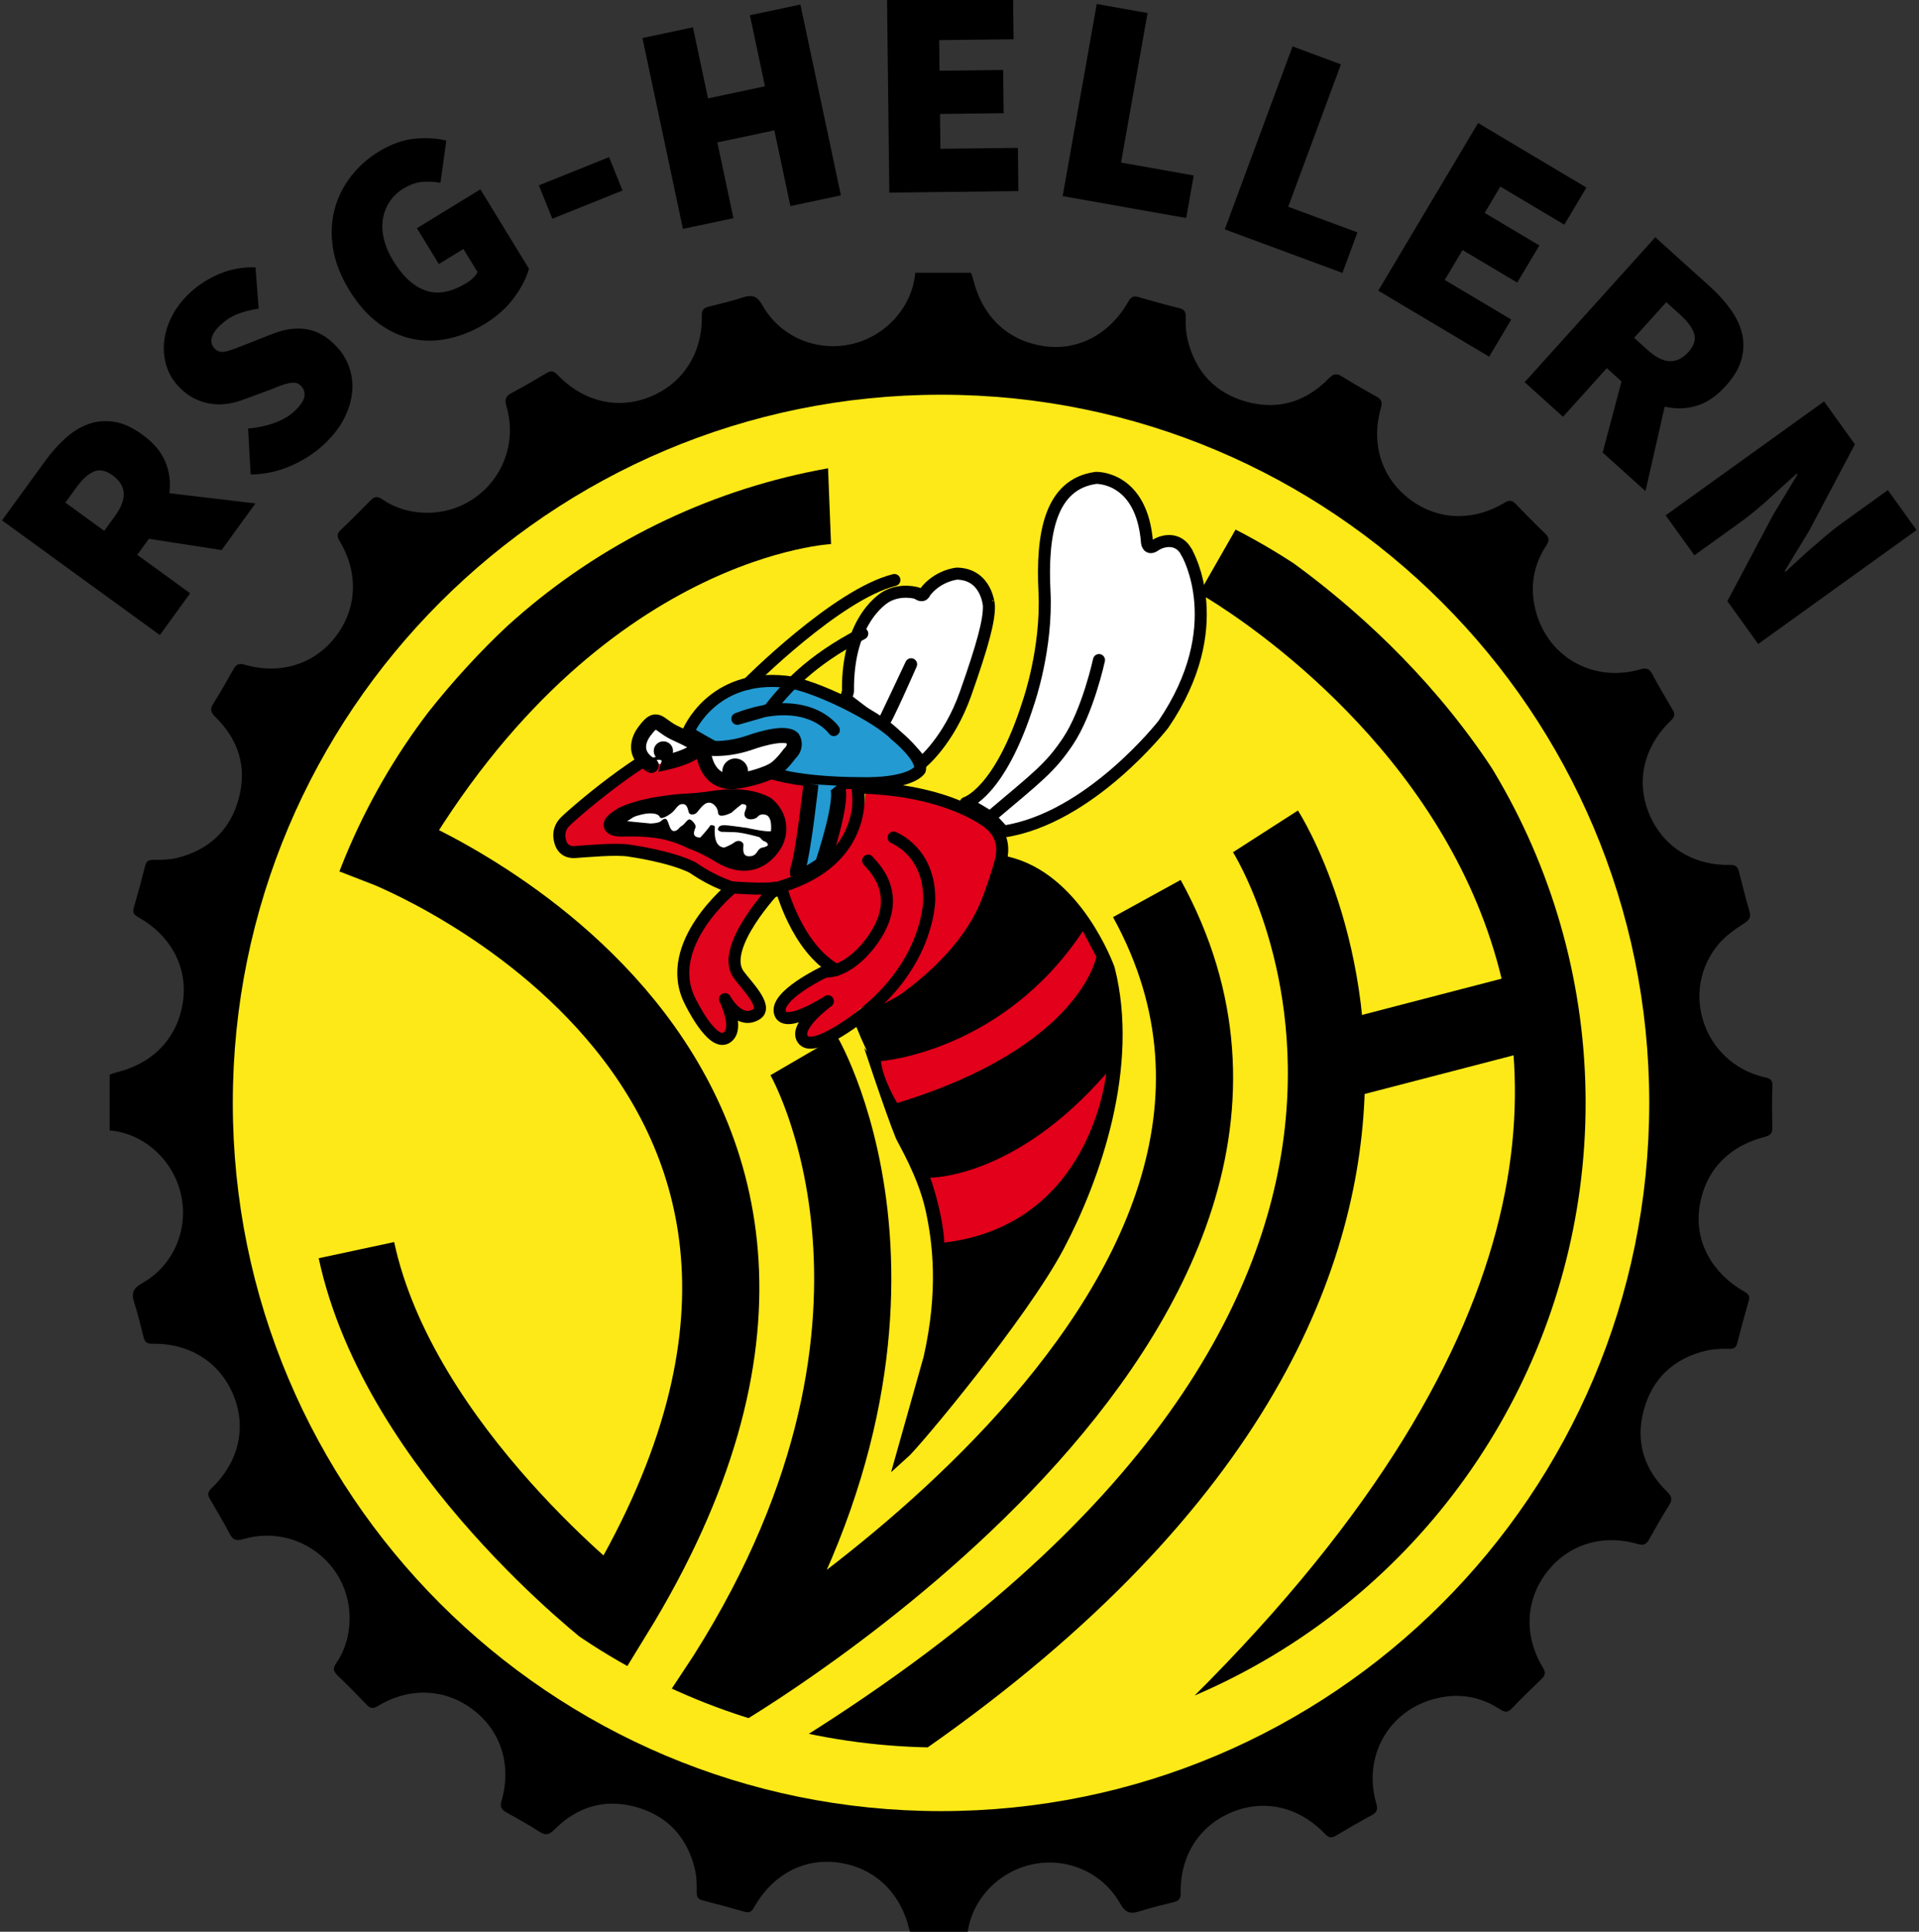
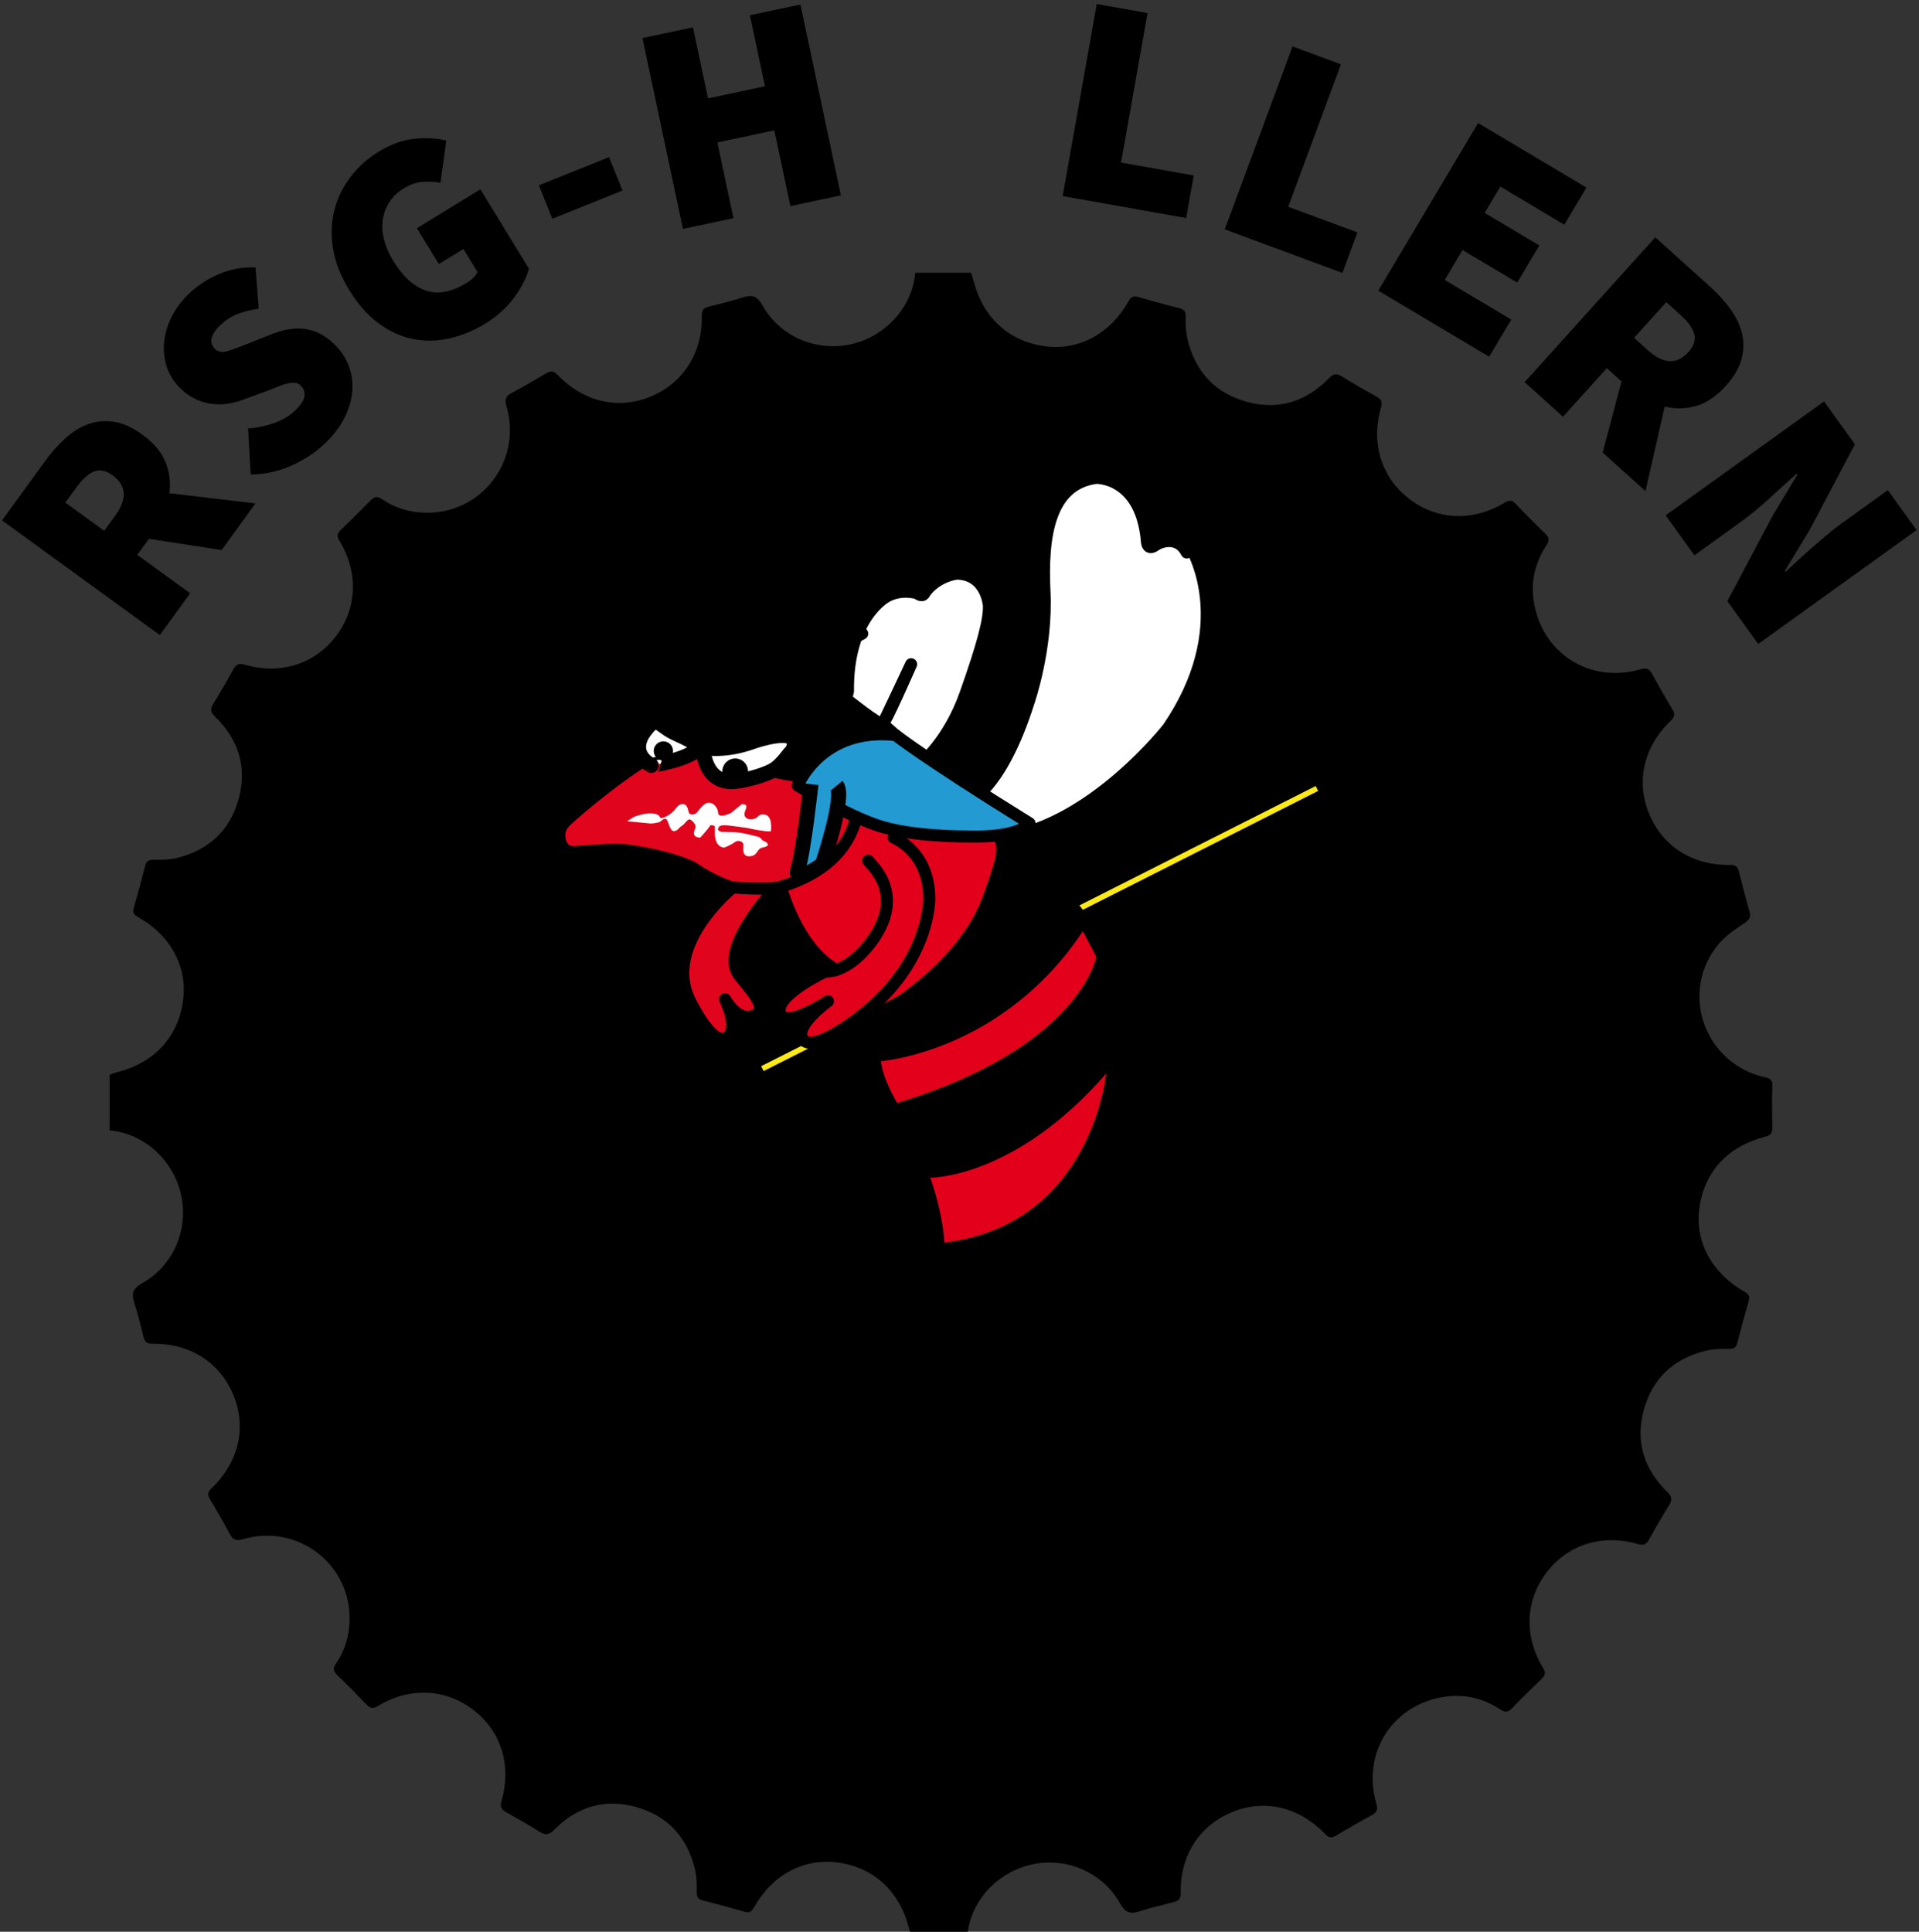
<svg xmlns="http://www.w3.org/2000/svg" xmlns:xlink="http://www.w3.org/1999/xlink" version="1.1" id="Ebene_1" x="0px" y="0px" width="150px" height="151px" viewBox="0 0 150 151" enable-background="new 0 0 150 151" xml:space="preserve">
  <rect x="0" y="0" width="150" height="151" fill="#333333" stroke="none" />
  <g>
    <g>
      <path d="M75.611,151.328c-1.457,0-2.912,0-4.364,0c-0.061-0.182-0.135-0.361-0.18-0.547c-0.71-2.889-2.719-4.783-5.508-5.182    c-2.691-0.385-5.16,0.908-6.623,3.5c-0.186,0.328-0.354,0.451-0.736,0.34c-1.091-0.316-2.19-0.611-3.295-0.893    c-0.389-0.102-0.45-0.303-0.445-0.682c0.01-0.6-0.009-1.221-0.153-1.799c-0.603-2.461-2.124-4.119-4.569-4.809    c-2.45-0.689-4.609-0.037-6.395,1.752c-0.394,0.396-0.667,0.498-1.151,0.188c-0.857-0.549-1.747-1.047-2.636-1.543    c-0.369-0.207-0.488-0.414-0.358-0.867c0.818-2.803-0.04-5.488-2.23-7.15c-2.175-1.652-4.965-1.773-7.423-0.283    c-0.36,0.219-0.582,0.215-0.87-0.086c-0.754-0.787-1.52-1.561-2.305-2.318c-0.314-0.305-0.363-0.543-0.099-0.926    c0.691-1.004,1.021-2.141,1.053-3.354c0.115-4.398-4.068-7.604-8.32-6.357c-0.521,0.152-0.784,0.078-1.037-0.395    c-0.486-0.922-1.015-1.82-1.544-2.717c-0.199-0.334-0.221-0.551,0.107-0.863c2.137-2.039,2.761-4.758,1.713-7.289    c-1.056-2.557-3.405-4.061-6.328-4.008c-0.436,0.008-0.601-0.143-0.696-0.529c-0.222-0.891-0.439-1.789-0.72-2.664    c-0.231-0.715-0.146-1.117,0.605-1.539c2.475-1.383,3.663-4.24,3.038-6.963c-0.621-2.707-2.925-4.766-5.572-4.982    c0-1.455,0-2.91,0-4.363c0.183-0.061,0.362-0.135,0.547-0.18c2.921-0.721,4.796-2.736,5.191-5.58    c0.366-2.633-0.951-5.115-3.508-6.552c-0.33-0.185-0.454-0.351-0.343-0.733c0.319-1.094,0.616-2.193,0.896-3.297    c0.099-0.388,0.302-0.453,0.678-0.445c0.603,0.008,1.224-0.01,1.803-0.151c2.489-0.614,4.156-2.16,4.827-4.639    c0.664-2.458-0.018-4.605-1.823-6.375c-0.363-0.356-0.446-0.6-0.17-1.037c0.556-0.881,1.069-1.789,1.577-2.698    c0.208-0.37,0.417-0.489,0.87-0.357c2.778,0.804,5.442-0.027,7.105-2.176c1.693-2.185,1.826-4.996,0.327-7.483    c-0.221-0.36-0.214-0.582,0.085-0.869c0.788-0.753,1.562-1.52,2.322-2.304c0.304-0.314,0.539-0.361,0.924-0.097    c1.001,0.689,2.142,1.022,3.354,1.052c4.401,0.108,7.604-4.072,6.355-8.322c-0.153-0.521-0.077-0.784,0.396-1.034    c0.92-0.488,1.819-1.016,2.714-1.546c0.336-0.198,0.552-0.22,0.866,0.106c2.04,2.139,4.756,2.763,7.289,1.717    c2.553-1.054,4.059-3.41,4.005-6.33c-0.008-0.438,0.146-0.601,0.529-0.697c0.895-0.222,1.791-0.438,2.665-0.721    c0.716-0.229,1.12-0.144,1.542,0.607c1.4,2.496,4.28,3.676,7.032,3.023c2.661-0.633,4.698-2.938,4.914-5.559    c1.454,0,2.908,0,4.362,0c0.06,0.182,0.133,0.362,0.179,0.548c0.723,2.922,2.734,4.797,5.58,5.192    c2.625,0.366,5.114-0.951,6.546-3.51c0.222-0.389,0.435-0.434,0.812-0.325c1.049,0.301,2.095,0.599,3.153,0.856    c0.459,0.111,0.529,0.34,0.51,0.775c-0.019,0.574,0.021,1.171,0.158,1.728c0.614,2.488,2.158,4.154,4.638,4.826    c2.46,0.664,4.606-0.018,6.376-1.822c0.354-0.363,0.602-0.444,1.037-0.169c0.882,0.553,1.79,1.069,2.699,1.577    c0.371,0.208,0.486,0.415,0.356,0.868c-0.811,2.803,0.043,5.487,2.233,7.149c2.174,1.652,4.951,1.77,7.425,0.28    c0.359-0.218,0.581-0.212,0.867,0.088c0.756,0.788,1.521,1.563,2.308,2.32c0.316,0.306,0.35,0.542,0.095,0.926    c-0.842,1.278-1.204,2.7-1.007,4.222c0.54,4.131,4.347,6.625,8.348,5.469c0.461-0.133,0.699-0.068,0.924,0.352    c0.507,0.939,1.044,1.86,1.588,2.777c0.198,0.336,0.216,0.552-0.109,0.863c-2.136,2.041-2.761,4.759-1.715,7.289    c1.056,2.558,3.402,4.059,6.329,4.006c0.435-0.007,0.604,0.143,0.698,0.53c0.257,1.033,0.521,2.066,0.816,3.09    c0.13,0.446,0.015,0.663-0.388,0.927c-0.718,0.474-1.468,0.98-2.015,1.633c-3.072,3.663-1.213,9.204,3.451,10.387    c0.37,0.094,0.765,0.096,0.747,0.672c-0.036,1.115-0.028,2.23-0.009,3.346c0.008,0.428-0.192,0.568-0.578,0.668    c-2.944,0.764-4.75,2.758-5.13,5.627c-0.34,2.574,0.996,5.047,3.527,6.477c0.335,0.189,0.446,0.359,0.336,0.738    c-0.317,1.092-0.615,2.191-0.895,3.295c-0.1,0.391-0.312,0.443-0.684,0.439c-0.601-0.008-1.222,0.01-1.8,0.154    c-2.491,0.611-4.155,2.162-4.823,4.643c-0.664,2.455,0.018,4.604,1.827,6.371c0.365,0.357,0.436,0.605,0.164,1.039    c-0.555,0.883-1.073,1.787-1.577,2.697c-0.211,0.375-0.422,0.482-0.873,0.354c-2.772-0.807-5.433,0.027-7.103,2.18    c-1.689,2.176-1.822,4.986-0.32,7.482c0.221,0.361,0.207,0.582-0.09,0.867c-0.79,0.754-1.566,1.52-2.323,2.305    c-0.307,0.318-0.539,0.348-0.922,0.094c-1.28-0.84-2.701-1.205-4.225-1.006c-4.126,0.535-6.623,4.346-5.466,8.352    c0.134,0.461,0.063,0.697-0.354,0.922c-0.94,0.506-1.862,1.041-2.779,1.586c-0.336,0.201-0.552,0.215-0.86-0.111    c-2.043-2.139-4.762-2.76-7.29-1.713c-2.557,1.059-4.061,3.406-4.005,6.33c0.006,0.438-0.149,0.6-0.533,0.697    c-0.893,0.223-1.789,0.438-2.666,0.719c-0.713,0.232-1.116,0.143-1.535-0.607c-1.389-2.473-4.254-3.666-6.964-3.037    C77.88,146.383,75.826,148.682,75.611,151.328z" />
-       <path fill="#FCE917" stroke="#FCE917" stroke-width="1.007" stroke-miterlimit="10" d="M128.411,86.213    c0,30.295-24.56,54.855-54.858,54.855c-30.293,0-54.853-24.561-54.853-54.855c0-30.295,24.56-54.854,54.853-54.854    C103.852,31.358,128.411,55.917,128.411,86.213z" />
      <g id="SvH_2_">
        <defs>
          <circle id="SVGID_1_" cx="73.555" cy="86.213" r="50.386" />
        </defs>
        <clipPath id="SVGID_2_">
          <use xlink:href="#SVGID_1_" overflow="visible" />
        </clipPath>
        <g clip-path="url(#SVGID_2_)">
          <path fill="none" stroke="#000000" stroke-width="6.033" stroke-miterlimit="10" d="M64.84,39.514      c0,0-19.886,0.782-34.857,26.7c0,0,44.353,17.094,17.986,59.995c0,0-16.758-12.848-20.108-28.488" />
-           <path fill="none" stroke="#000000" stroke-width="6.033" stroke-miterlimit="10" d="M62.83,82.527      c0,0,12.178,20.891-6.927,49.826c0,0,51.504-29.828,33.741-62.117" />
          <g>
            <path fill="none" stroke="#000000" stroke-width="6.033" stroke-miterlimit="10" d="M95.229,43.759       c0.565,0.323,59.548,33.517-1.339,92.505" />
            <path fill="none" stroke="#000000" stroke-width="6.033" stroke-miterlimit="10" d="M98.916,64.986       c0,0,24.131,37.54-36.198,74.407" />
            <line fill="none" stroke="#000000" stroke-width="6.033" stroke-miterlimit="10" x1="103.161" y1="83.309" x2="120.367" y2="78.84" />
          </g>
        </g>
      </g>
      <line fill="none" stroke="#FCE917" stroke-width="0.429" stroke-miterlimit="10" x1="59.591" y1="83.533" x2="102.938" y2="61.634" />
    </g>
    <g>
      <path d="M17.32,42.998l-5.682-0.88l-0.91,1.253l4.137,3.005l-2.371,3.265L0.157,40.678l3.392-4.669    c0.478-0.658,0.999-1.241,1.562-1.751c0.563-0.509,1.16-0.877,1.79-1.106c0.63-0.229,1.297-0.29,2.003-0.183    c0.706,0.106,1.445,0.44,2.216,1c0.886,0.644,1.489,1.357,1.809,2.14c0.32,0.784,0.424,1.599,0.312,2.445l6.727,0.798    L17.32,42.998z M8.147,41.495l0.854-1.177c0.956-1.316,0.891-2.369-0.198-3.16c-0.531-0.386-1.021-0.484-1.466-0.297    c-0.446,0.188-0.903,0.605-1.373,1.25l-0.855,1.176L8.147,41.495z" />
      <path d="M25.305,34.754c-0.71,0.661-1.56,1.212-2.55,1.652c-0.99,0.441-2.043,0.668-3.162,0.684l-0.204-3.593    c0.699-0.052,1.374-0.194,2.024-0.425c0.65-0.231,1.182-0.539,1.593-0.923c0.447-0.416,0.706-0.785,0.778-1.109    c0.072-0.323-0.008-0.611-0.243-0.863c-0.128-0.137-0.269-0.22-0.422-0.248c-0.154-0.027-0.334-0.02-0.541,0.022    c-0.206,0.043-0.436,0.112-0.688,0.208c-0.252,0.097-0.542,0.21-0.867,0.343l-1.934,0.71c-0.404,0.164-0.832,0.278-1.283,0.345    c-0.45,0.067-0.898,0.067-1.345,0.001c-0.445-0.066-0.883-0.208-1.312-0.429c-0.429-0.22-0.83-0.53-1.203-0.931    c-0.448-0.481-0.763-1.026-0.946-1.635c-0.183-0.61-0.238-1.242-0.165-1.899c0.073-0.655,0.279-1.312,0.618-1.97    c0.339-0.657,0.811-1.269,1.418-1.833c0.641-0.597,1.403-1.082,2.285-1.455c0.882-0.372,1.82-0.541,2.815-0.505l0.25,3.229    c-0.623,0.089-1.173,0.227-1.65,0.414c-0.477,0.188-0.922,0.474-1.333,0.857c-0.367,0.341-0.594,0.67-0.683,0.988    c-0.089,0.318-0.016,0.603,0.218,0.854c0.245,0.263,0.58,0.331,1.005,0.202c0.425-0.128,0.986-0.335,1.682-0.62l1.852-0.731    c0.954-0.375,1.85-0.493,2.686-0.352c0.835,0.141,1.616,0.601,2.341,1.378c0.437,0.47,0.761,1.012,0.971,1.628    c0.211,0.617,0.282,1.261,0.213,1.933c-0.068,0.673-0.281,1.357-0.638,2.052C26.531,33.431,26.003,34.104,25.305,34.754z" />
      <path d="M37.928,25.298c-0.907,0.556-1.844,0.941-2.812,1.158s-1.918,0.23-2.851,0.04c-0.933-0.189-1.824-0.597-2.675-1.223    c-0.851-0.625-1.615-1.492-2.293-2.599c-0.669-1.093-1.09-2.17-1.263-3.229c-0.172-1.059-0.139-2.061,0.1-3.005    c0.237-0.943,0.656-1.81,1.255-2.599c0.6-0.788,1.333-1.448,2.199-1.979c0.96-0.588,1.895-0.927,2.804-1.015    c0.909-0.089,1.739-0.042,2.492,0.138l-0.453,3.304c-0.492-0.084-0.97-0.107-1.433-0.072c-0.464,0.037-0.956,0.214-1.476,0.533    c-0.44,0.27-0.794,0.606-1.061,1.007c-0.268,0.402-0.443,0.849-0.527,1.341c-0.084,0.491-0.061,1.018,0.072,1.578    c0.132,0.562,0.378,1.135,0.738,1.722c0.752,1.228,1.601,2,2.548,2.318c0.947,0.319,2.007,0.119,3.181-0.6    c0.187-0.114,0.358-0.246,0.513-0.396c0.156-0.151,0.269-0.302,0.34-0.456l-1.103-1.801l-1.92,1.177l-1.716-2.801l4.962-3.039    l3.797,6.203c-0.197,0.726-0.587,1.482-1.168,2.27S38.848,24.734,37.928,25.298z" />
      <path d="M42.123,14.487l5.485-2.206l1.05,2.612l-5.486,2.206L42.123,14.487z" />
      <path d="M50.217,2.974l3.947-0.838l1.179,5.554l4.452-0.945l-1.178-5.554l3.947-0.837l3.166,14.918l-3.947,0.837l-1.257-5.921    l-4.453,0.945l1.257,5.921l-3.948,0.838L50.217,2.974z" />
-       <path d="M69.334-0.194l9.853-0.116l0.04,3.378L73.41,3.137l0.028,2.393l4.973-0.059L78.45,8.85l-4.973,0.059l0.032,2.721    l6.053-0.071l0.04,3.378l-10.088,0.119L69.334-0.194z" />
      <path d="M85.728,0.313L89.7,1.019l-2.073,11.688l5.683,1.009l-0.591,3.327l-9.656-1.714L85.728,0.313z" />
      <path d="M101.032,3.629l3.783,1.401l-4.121,11.132l5.412,2.004l-1.173,3.168l-9.197-3.405L101.032,3.629z" />
      <path d="M115.537,9.618l8.466,5.042l-1.728,2.903l-5-2.977l-1.224,2.056l4.272,2.545l-1.729,2.903l-4.273-2.545l-1.392,2.338    l5.2,3.097l-1.729,2.902l-8.668-5.161L115.537,9.618z" />
      <path d="M125.274,35.374l1.473-5.559l-1.149-1.037l-3.426,3.799l-2.997-2.702l10.211-11.327l4.287,3.864    c0.604,0.545,1.13,1.125,1.577,1.738c0.446,0.613,0.751,1.246,0.912,1.896c0.16,0.651,0.151,1.321-0.029,2.012    c-0.18,0.69-0.589,1.39-1.229,2.099c-0.732,0.813-1.506,1.338-2.318,1.574c-0.813,0.236-1.635,0.253-2.464,0.053l-1.502,6.606    L125.274,35.374z M127.733,26.408l1.08,0.974c1.208,1.089,2.263,1.135,3.163,0.135c0.44-0.488,0.59-0.964,0.45-1.427    c-0.141-0.463-0.507-0.962-1.1-1.496l-1.08-0.974L127.733,26.408z" />
      <path d="M142.579,31.379l2.411,3.352l-3.552,6.715l-1.931,3.181l0.054,0.076c0.304-0.275,0.633-0.58,0.99-0.914    s0.729-0.668,1.114-1.003c0.385-0.335,0.772-0.667,1.163-0.996c0.389-0.328,0.775-0.629,1.155-0.903l3.582-2.575l2.245,3.124    l-12.38,8.904l-2.41-3.352l3.569-6.729l1.912-3.167l-0.055-0.076c-0.656,0.587-1.366,1.233-2.132,1.937s-1.528,1.33-2.289,1.878    l-3.581,2.576l-2.247-3.124L142.579,31.379z" />
    </g>
    <g id="Bee-Thick_3_">
      <path fill="#FFFFFF" stroke="#000000" stroke-width="0.94" stroke-linecap="round" stroke-linejoin="round" stroke-miterlimit="10" d="    M74.803,44.839c0,0-1.487,0.124-2.509,1.459c0,0-0.101,0.459-0.615,0.069c0,0-1.192-0.378-2.359,0.247    c0,0-3.115,1.597-3.036,7.442l-0.166,0.56c0,0,2.512,2.024,2.874,1.975c0.039-0.006,2.226-4.667,2.226-4.667    s-2.075,4.737-2.226,4.667c0,0,2.487,2.081,3.037,3.05c0,0,2.137-1.697,3.458-5.453c1.322-3.756,1.852-5.709,1.811-6.843    C77.299,47.346,77.144,44.886,74.803,44.839" />
      <path fill="#E0041C" stroke="#000000" stroke-width="0.94" stroke-linecap="round" stroke-linejoin="round" stroke-miterlimit="10" d="    M54.255,57.781c-2.648-0.023-9.135,5.516-10.073,6.439c-0.806,0.794-0.317,1.765-0.317,1.765s0.213,0.672,1.067,0.618    c0.854-0.053,3.297-0.293,4.31-0.101c0,0,3.14,0.429,4.91,1.318c0,0,3.914,2.892,7.029,1.636c0.98-0.395,2.731-1.288,3.63-1.844    c3.14-1.938,2.151-6.396,2.151-6.396s-2.391-0.406-3.202-0.46c-2.64-0.18-3.15-0.396-4.136-0.767    C58.21,59.457,57.445,57.807,54.255,57.781z" />
      <g>
        <path fill="#E2001A" d="M63.631,79.291c-1.121,0.812-0.823,1.873-0.757,2.17c0.423,0.148,2.611-1.027,4.399-2.643l0.233-0.078     l3.425-0.529c2.303-1.641,4.646-4.5,6.044-7.993c0.333-0.831,0.943-2.596,1.144-3.471c0.231-1.009-0.003-1.725-0.766-2.325     c-0.042-0.039-3.042-2.472-9.697-2.787c0.008,1.815-0.626,5.987-6.304,7.99c0.45,1.362,1.72,4.543,4.083,5.856l-2.299,1.473     c-2.027,0.977-2.008,2.078-2.065,2.455" />
      </g>
      <g>
        <path fill="none" stroke="#000000" stroke-width="0.94" stroke-linecap="round" stroke-linejoin="round" d="M69.85,65.469     c0.147,0.077,2.786,1.137,2.787,4.794c0,0,0.064,4.598-4.738,8.653l-0.052,0.975c0,0,6.98-3.562,9.295-9.34     c0.327-0.819,0.906-2.493,1.104-3.354c0.166-0.732,0.25-1.903-0.955-2.855c0,0-3.106-2.632-10.231-2.783     c0,0,1.069,5.619-6.023,7.754c0,0,1.199,4.765,4.334,6.51" />
        <path fill="none" stroke="#000000" stroke-width="0.94" stroke-linecap="round" stroke-linejoin="round" d="M67.859,67.272     c0.219,0.331,2.8,2.432,0.562,5.887c0,0-1.683,2.792-3.938,2.792c0,0-4.042,1.896-3.496,3.279     c0.463,1.178,3.727-0.965,3.727-0.965s-2.87,2.074-1.883,3.061c0.92,0.92,4.61-1.949,5.258-2.537" />
      </g>
      <path stroke="#000000" stroke-width="0.94" stroke-miterlimit="10" d="M70.455,88.783c0.147,0.359,1.735,2.969,2.343,5.682    c0.59,2.658,1.035,6.453-0.142,11.689l-2.118,7.514c0.953-0.844,9.344-10.881,12.189-16.262    c2.849-5.383,5.879-14.072,3.944-21.667c0,0-2.532-7.146-8.083-8.344c0,0-2.062,6.281-3.609,7.898    c-1.579,1.653-7.687,4.598-7.687,4.598l0.382,0.92C67.675,80.811,69.644,86.812,70.455,88.783z" />
      <path fill="#E2001A" d="M68.859,82.945c0,0,9.501-0.699,15.78-10.155l1.056,2.002c0,0-1.244,7.055-15.564,11.428    C70.13,86.221,69.009,84.393,68.859,82.945" />
      <path fill="#E2001A" d="M73.817,97.131c11.545-1.4,12.645-13.213,12.645-13.213c-7.143,8.223-13.748,8.139-13.748,8.139    S73.661,94.623,73.817,97.131" />
      <g>
        <path fill="#E0041C" stroke="#000000" stroke-width="0.94" stroke-linecap="round" stroke-linejoin="round" stroke-miterlimit="10" d="     M59.144,79.271c0.928-0.59-0.866-2.316-1.416-3.1c-1.504-2.131,2.924-6.787,2.924-6.787c-0.761,0.191-3.379-0.016-3.379-0.016     s-5.573,4.47-3.332,8.888c-0.023-0.047,1.708,3.594,2.855,2.857c1.047-0.67-0.125-3.016-0.125-3.016S57.761,80.152,59.144,79.271     z" />
      </g>
      <path fill="#FFFFFF" d="M77.392,63.87L78.428,65c6.76-1.001,12.506-8.377,12.506-8.377c5.194-7.627,1.904-13.296,1.828-13.437    c-0.655-1.268-1.941-0.931-2.486-0.547c-0.551,0.386-0.617-0.214-0.617-0.214c-0.396-5.205-3.987-5.072-3.987-5.072    c-3.607,0.484-4.251,4.444-4.029,8.893c0.217,4.45-1.24,8.622-1.24,8.622c-2.257,7.155-4.918,7.896-4.918,7.896    C76.087,63.053,77.006,63.624,77.392,63.87" />
      <g>
-         <path fill="none" stroke="#000000" stroke-width="0.94" stroke-linecap="round" stroke-linejoin="round" stroke-miterlimit="10" d="     M85.904,51.596c0,0-0.875,4.042-2.431,6.357c-1.398,2.081-2.333,2.745-6.082,5.917L78.428,65     c6.76-1.001,12.506-8.377,12.506-8.377c5.194-7.627,1.904-13.296,1.828-13.437" />
        <path fill="none" stroke="#000000" stroke-width="0.94" stroke-linecap="round" stroke-linejoin="round" stroke-miterlimit="10" d="     M92.762,43.187c-0.655-1.268-1.941-0.931-2.486-0.547c-0.551,0.386-0.617-0.214-0.617-0.214     c-0.396-5.205-3.987-5.072-3.987-5.072c-3.607,0.484-4.251,4.444-4.029,8.893c0.217,4.45-1.24,8.622-1.24,8.622     c-2.257,7.155-4.918,7.896-4.918,7.896c0.604,0.289,1.522,0.86,1.908,1.105" />
      </g>
-       <path fill="#239AD1" stroke="#000000" stroke-width="0.94" stroke-linecap="round" stroke-linejoin="round" stroke-miterlimit="10" d="    M70.001,57.459c-1.417-1.466-6.334-3.924-8.568-4.17c-5.823-0.642-7.648,3.944-7.648,3.944s3.682,2.265,6.274,3.129    c2.688,0.895,6.994,0.854,6.994,0.854c4.173,0.122,4.849-1.035,4.849-1.035C72.183,59.208,70.001,57.459,70.001,57.459" />
+       <path fill="#239AD1" stroke="#000000" stroke-width="0.94" stroke-linecap="round" stroke-linejoin="round" stroke-miterlimit="10" d="    M70.001,57.459c-5.823-0.642-7.648,3.944-7.648,3.944s3.682,2.265,6.274,3.129    c2.688,0.895,6.994,0.854,6.994,0.854c4.173,0.122,4.849-1.035,4.849-1.035C72.183,59.208,70.001,57.459,70.001,57.459" />
      <path fill="none" stroke="#000000" stroke-width="0.94" stroke-linecap="round" stroke-linejoin="round" stroke-miterlimit="10" d="    M65.177,57.067c0,0-2.011-2.974-7.541-0.879l2.471-0.711c1.342-1.677,3.126-3.791,7.291-5.95" />
      <path fill="none" stroke="#000000" stroke-width="0.94" stroke-linecap="round" stroke-linejoin="round" stroke-miterlimit="10" d="    M58.472,53.439c0,0,6.916-6.969,11.439-8.101" />
-       <path stroke="#000000" stroke-width="1.341" stroke-miterlimit="10" d="M48.602,63.789c0,0,1.214-0.745,4.521-1.053    c0,0,1.278-0.055,2.101-0.169c0.823-0.116,2.919-0.542,4.635,0.353c0,0,1.476,1.027,0.724,2.829c0,0-1.253,2.757-4.136,1.138    c0,0-1.383-0.87-2.43-1.204c0,0-1.145-0.647-2.784-0.857c-0.624-0.081-1.369-0.126-2.26-0.112c0,0-1.971,0.155-0.684-0.714    L48.602,63.789z" />
      <path fill="#FFFFFF" d="M49.498,63.885c0.343-0.178,0.987-0.281,0.987-0.281c1.053-0.124,1.098,0.288,1.098,0.288    c0.189,0.218,0.912-0.346,0.912-0.346c0.409-0.35,0.456-0.64,0.79-0.691c0.334-0.05,0.455,0.215,0.532,0.577    c0.074,0.362,0.506,0.225,0.619,0.116c0.194-0.189,0.546-0.787,0.955-0.805c0.432-0.017,0.733,0.482,0.733,0.763    c0.012,0.568,1.059,0.016,1.059,0.016c0.216-0.211,0.808-0.669,0.808-0.669c0.738,0.005,0.053,0.57,0.228,0.941    c0.176,0.369,0.814,0.283,1.01,0.043c0.195-0.239,0.521-0.164,0.521-0.164c0.685,0.052,0.509,1.313,0.509,1.313    c-0.588,0.031-1.865-0.271-1.865-0.271c0.227,0.042-1.358-0.205-1.739-0.208c-0.382-0.004-0.464,0.092-0.531,0.265    c-0.06,0.173,0.265,0.25,0.265,0.25s0.432,0.009,1.042,0.028c0.61,0.021,1.732,0.335,1.88,0.374    c0.151,0.036,0.257,0.297,0.433,0.336c0.175,0.04,0.289,0.201,0.286,0.277c-0.009,0.077-0.167,0.166-0.373,0.201    c-0.207,0.034-0.288,0.105-0.402,0.25c-0.114,0.145-0.232,0.484-0.766,0.444c-0.534-0.041-0.364-0.741-0.377-0.919    c-0.011-0.18-0.338-0.428-0.692-0.174c-0.348,0.253-0.815,0.415-0.815,0.415c-0.91-0.07-0.716-1.466-0.729-1.621    c-0.013-0.154-0.344-0.128-0.344-0.128c-0.231,0.364-0.8,0.968-0.8,0.968c-0.812-0.034-0.374-0.672-0.357-0.84    c0.016-0.185-0.289-0.544-0.462-0.583c-0.179-0.04-0.382,0.373-0.62,0.507c-0.24,0.135-0.331,0.427-0.637,0.403    c-0.301-0.024-0.387-0.685-0.525-0.874c-0.138-0.188-0.33-0.025-0.49,0.116c-0.165,0.138-0.73,0.172-0.805,0.167l-1.812-0.177    L49.498,63.885z" />
      <path fill="#FFFFFF" stroke="#000000" stroke-width="1.175" stroke-miterlimit="10" d="M60.634,60.081    c0.52-0.378,1.069-1.143,1.069-1.143c0.666-0.612,0.257-1.224,0.257-1.224c-0.681-0.661-3.395,0.348-3.395,0.348    c-2.071,0.702-3.635,0.366-3.635,0.366c0.219,2.401,1.578,2.746,2.488,2.66C58.255,61.007,59.951,60.576,60.634,60.081z" />
      <circle cx="57.467" cy="60.294" r="1.005" />
      <path fill="#FFFFFF" stroke="#000000" stroke-width="1.175" stroke-linecap="round" stroke-linejoin="round" stroke-miterlimit="10" d="    M54.491,58.581c0.41-0.406-1.247-1.03-1.873-1.355c-1.2-0.623-1.265-1.37-2.197-0.121c0,0-1.417,1.614,0.486,2.725    C50.907,59.83,53.638,59.427,54.491,58.581z" />
      <circle cx="51.854" cy="58.702" r="0.754" />
      <path fill="#239AD1" stroke="#000000" stroke-width="1.175" stroke-miterlimit="10" d="M63.388,61.301    c0,0-0.567,5.189-1.004,6.589c-0.438,1.403,1.9-0.334,1.9-0.334s1.802-5.317,1.115-6.145" />
    </g>
  </g>
</svg>